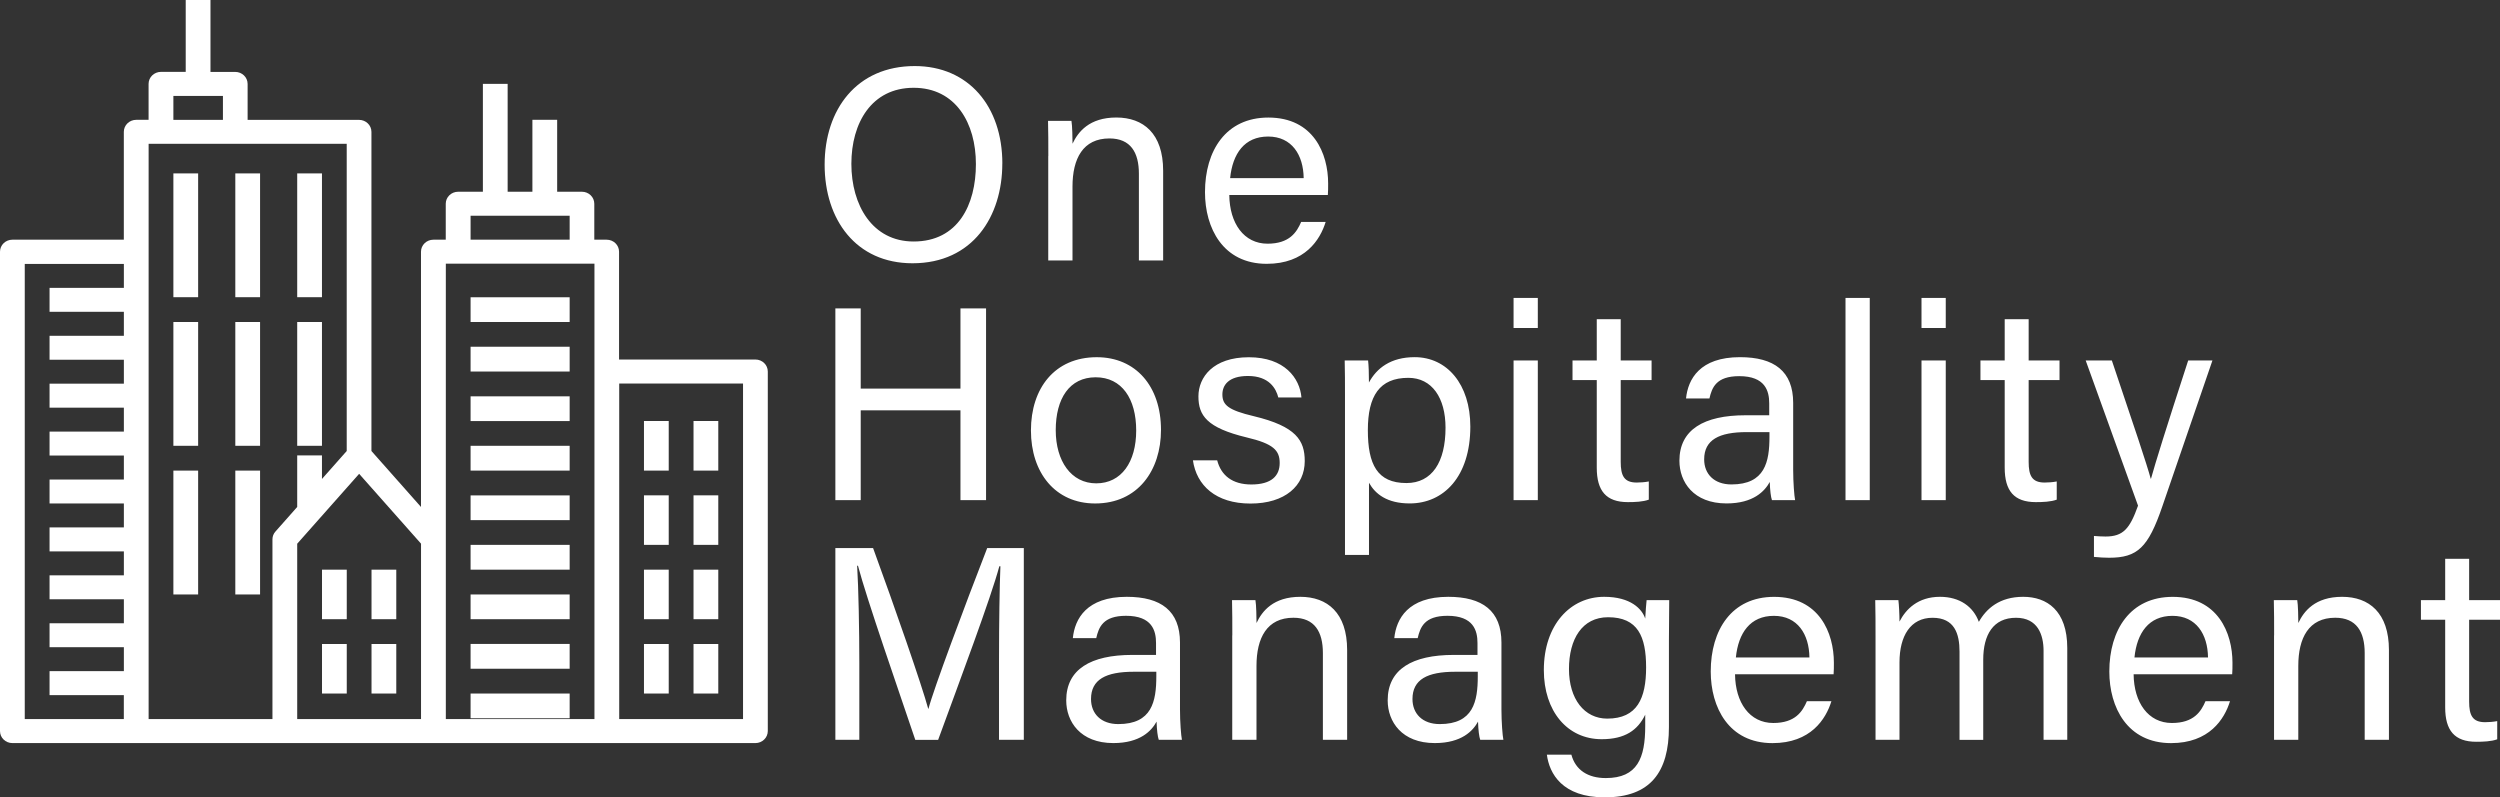
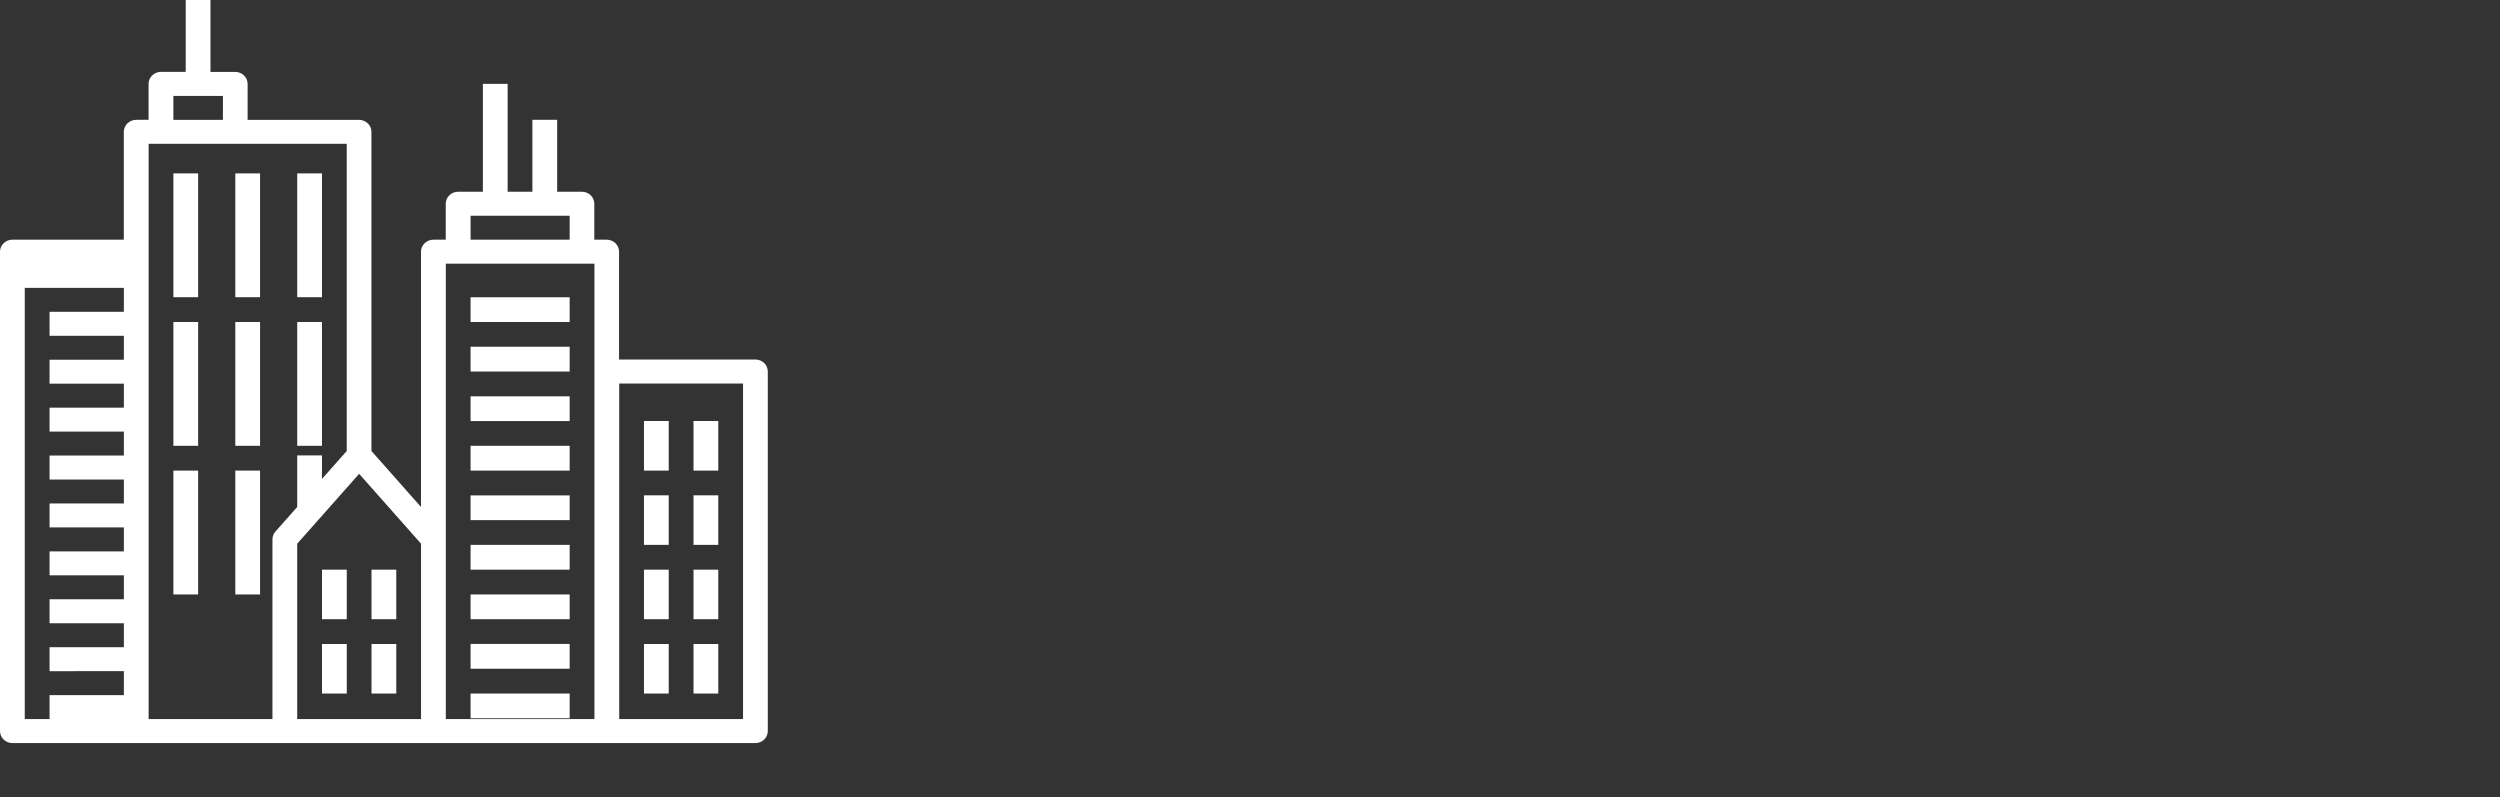
<svg xmlns="http://www.w3.org/2000/svg" id="Logo" viewBox="0 0 593.78 189.38">
  <rect x="0" y="0" width="593.78" height="189.38" fill="#333333" stroke="none" />
-   <path id="One_Hospitality_Management" d="M238.06,38.84c0,12.56-7,23.69-21.33,23.69-13.41,0-20.87-10.34-20.87-23.42s7.59-23.42,21.4-23.42c12.82,0,20.81,9.62,20.81,23.16h0ZM202.21,38.91c0,9.81,4.97,18.45,14.79,18.45,10.53,0,14.79-8.7,14.79-18.39s-4.78-18.12-14.79-18.12-14.79,8.38-14.79,18.06ZM248.99,37.08c0-2.88,0-5.82-.07-8.38h5.56c.2.98.26,4.45.26,5.43,1.31-2.81,3.99-6.22,10.4-6.22s11.12,3.79,11.12,12.63v21.33h-5.76v-20.61c0-5.04-1.96-8.38-7-8.38-6.28,0-8.77,4.78-8.77,11.45v17.54h-5.76v-24.8h.02ZM291.97,46.3c.07,6.74,3.47,11.58,9.09,11.58,5.23,0,6.94-2.75,7.98-5.17h5.82c-1.31,4.25-4.91,9.95-14,9.95-10.4,0-14.66-8.51-14.66-17.01,0-9.88,4.97-17.73,15.05-17.73,10.73,0,14.2,8.57,14.2,15.64,0,1.05,0,1.9-.07,2.75h-23.42.01ZM309.64,42.31c-.07-5.5-2.81-9.88-8.44-9.88s-8.44,4.06-9.03,9.88h17.47ZM198.41,73.25h6.02v19.04h23.69v-19.04h6.08v45.54h-6.08v-21.33h-23.69v21.33h-6.02v-45.54ZM275.75,102.11c0,9.62-5.5,17.47-15.64,17.47-9.49,0-15.25-7.33-15.25-17.34s5.63-17.4,15.64-17.4c9.23,0,15.25,6.87,15.25,17.27ZM250.75,102.17c0,7.33,3.66,12.63,9.62,12.63s9.49-5.04,9.49-12.56-3.4-12.63-9.62-12.63-9.49,5.04-9.49,12.56h0ZM289.09,109.31c.92,3.6,3.6,5.76,8.11,5.76,4.84,0,6.74-2.09,6.74-5.1s-1.5-4.58-7.85-6.08c-9.49-2.29-11.45-5.23-11.45-9.75s3.47-9.29,11.97-9.29,12.1,4.97,12.5,9.55h-5.5c-.52-2.09-2.16-5.1-7.2-5.1-4.65,0-6.08,2.22-6.08,4.38,0,2.49,1.37,3.73,7.46,5.17,10.08,2.42,12.1,5.76,12.1,10.67,0,5.82-4.65,10.08-12.89,10.08s-12.82-4.32-13.67-10.27h5.76v-.02ZM319.45,131.81v-38.08c0-2.75,0-5.56-.07-8.11h5.56c.13,1.11.2,3.08.2,5.23,1.83-3.4,5.17-6.02,10.86-6.02,7.66,0,13.22,6.41,13.22,16.49,0,11.91-6.35,18.25-14.39,18.25-5.37,0-8.18-2.22-9.68-4.91v17.14h-5.7ZM334.5,89.74c-6.87,0-9.62,4.32-9.62,12.43s2.22,12.56,9.16,12.56c6.08,0,9.29-4.97,9.29-13.15,0-7.07-3.21-11.84-8.83-11.84h0ZM359.49,77.9v-7.13h5.76v7.13h-5.76ZM359.49,85.62h5.76v33.17h-5.76v-33.17ZM373.49,85.62h5.76v-9.81h5.69v9.81h7.33v4.65h-7.33v19.43c0,3.27.79,4.91,3.79,4.91.79,0,1.96-.07,2.88-.26v4.32c-1.37.52-3.34.59-4.97.59-5.17,0-7.39-2.68-7.39-8.18v-20.81h-5.76s0-4.65,0-4.65ZM425.9,111.53c0,3.08.26,6.28.46,7.26h-5.5c-.26-.72-.46-2.29-.52-4.32-1.18,2.16-3.86,5.1-10.27,5.1-7.85,0-11.19-5.1-11.19-10.14,0-7.39,5.82-10.8,15.7-10.8h5.63v-2.81c0-2.94-.92-6.48-7.13-6.48-5.5,0-6.48,2.75-7.07,5.3h-5.56c.46-4.58,3.27-9.81,12.82-9.81,8.11,0,12.63,3.34,12.63,10.86v15.83h0ZM420.27,102.63h-5.37c-6.61,0-10.14,1.83-10.14,6.48,0,3.47,2.36,5.95,6.48,5.95,7.98,0,9.03-5.37,9.03-11.38v-1.05ZM438.33,118.79v-48.03h5.76v48.03h-5.76ZM456.38,77.9v-7.13h5.76v7.13h-5.76ZM456.38,85.62h5.76v33.17h-5.76v-33.17ZM470.38,85.62h5.76v-9.81h5.69v9.81h7.33v4.65h-7.33v19.43c0,3.27.79,4.91,3.79,4.91.79,0,1.96-.07,2.88-.26v4.32c-1.37.52-3.34.59-4.97.59-5.17,0-7.39-2.68-7.39-8.18v-20.81h-5.76s0-4.65,0-4.65ZM501.59,85.62c5.37,15.9,8.31,24.67,9.23,28.07h.07c1.05-3.79,3.4-11.38,8.83-28.07h5.76l-11.91,34.68c-3.34,9.75-5.89,12.17-12.63,12.17-1.05,0-2.29-.07-3.6-.2v-4.97c.85.07,1.83.13,2.75.13,4.19,0,5.76-1.83,7.72-7.33l-12.43-34.48h6.22-.01ZM237.28,156.35c0-8.51.13-17.08.33-21.85h-.26c-1.96,7.39-9.29,26.89-14.53,41.22h-5.43c-3.93-11.65-11.58-33.57-13.61-41.35h-.2c.33,5.3.52,15.38.52,23.23v18.12h-5.69v-45.54h8.96c5.17,14.13,11.52,32.39,13.09,38.15h.07c1.11-4.38,8.57-24.34,13.94-38.15h8.7v45.54h-5.89v-19.37h0ZM280.26,168.45c0,3.08.26,6.28.46,7.26h-5.5c-.26-.72-.46-2.29-.52-4.32-1.18,2.16-3.86,5.1-10.27,5.1-7.85,0-11.19-5.1-11.19-10.14,0-7.39,5.82-10.8,15.7-10.8h5.63v-2.81c0-2.94-.92-6.48-7.13-6.48-5.5,0-6.48,2.75-7.07,5.3h-5.56c.46-4.58,3.27-9.81,12.82-9.81,8.11,0,12.63,3.34,12.63,10.86v15.83h0ZM274.64,159.55h-5.37c-6.61,0-10.14,1.83-10.14,6.48,0,3.47,2.36,5.95,6.48,5.95,7.98,0,9.03-5.37,9.03-11.38v-1.05h0ZM292.69,150.92c0-2.88,0-5.82-.07-8.38h5.56c.2.98.26,4.45.26,5.43,1.31-2.81,3.99-6.22,10.4-6.22s11.12,3.79,11.12,12.63v21.33h-5.76v-20.61c0-5.04-1.96-8.38-7-8.38-6.28,0-8.77,4.78-8.77,11.45v17.54h-5.76v-24.8h.02ZM356.61,168.45c0,3.08.26,6.28.46,7.26h-5.5c-.26-.72-.46-2.29-.52-4.32-1.18,2.16-3.86,5.1-10.27,5.1-7.85,0-11.19-5.1-11.19-10.14,0-7.39,5.82-10.8,15.7-10.8h5.63v-2.81c0-2.94-.92-6.48-7.13-6.48-5.5,0-6.48,2.75-7.07,5.3h-5.56c.46-4.58,3.27-9.81,12.82-9.81,8.11,0,12.63,3.34,12.63,10.86v15.83h0ZM350.99,159.55h-5.37c-6.61,0-10.14,1.83-10.14,6.48,0,3.47,2.36,5.95,6.48,5.95,7.98,0,9.03-5.37,9.03-11.38v-1.05h0ZM396.39,172.7c0,10.67-4.38,16.68-15.25,16.68-10.08,0-13.15-5.63-13.74-10.14h5.82c.98,3.66,3.93,5.56,8.18,5.56,7.52,0,9.36-4.78,9.36-12.37v-2.68c-1.77,3.66-4.78,5.82-10.34,5.82-8.18,0-13.74-6.67-13.74-16.42,0-10.8,6.35-17.4,14.33-17.4,6.35,0,9.03,2.94,9.75,5.17.07-1.5.26-3.73.33-4.38h5.37c0,1.9-.07,6.41-.07,9.55v20.61h0ZM381.74,170.68c7.13,0,9.23-4.84,9.23-12.17s-1.96-11.91-9.03-11.91c-6.15,0-9.29,5.17-9.29,12.3s3.66,11.78,9.09,11.78ZM412.09,160.14c.07,6.74,3.47,11.58,9.09,11.58,5.23,0,6.94-2.75,7.98-5.17h5.82c-1.31,4.25-4.91,9.95-14,9.95-10.4,0-14.66-8.51-14.66-17.01,0-9.88,4.97-17.73,15.05-17.73,10.73,0,14.2,8.57,14.2,15.64,0,1.05,0,1.9-.07,2.75h-23.42.01ZM429.76,156.15c-.07-5.5-2.81-9.88-8.44-9.88s-8.44,4.06-9.03,9.88h17.47ZM445.46,151.11c0-2.88,0-5.89-.07-8.57h5.5c.13.98.26,3.4.26,5.1,1.5-2.94,4.38-5.89,9.62-5.89,4.71,0,7.92,2.36,9.23,5.95,1.77-3.14,4.91-5.95,10.53-5.95s10.47,3.21,10.47,12.17v21.79h-5.63v-21.13c0-3.79-1.37-7.85-6.54-7.85-5.43,0-7.79,4.06-7.79,9.95v19.04h-5.63v-20.94c0-4.25-1.18-8.05-6.41-8.05s-7.85,4.32-7.85,10.6v18.39h-5.69v-24.6h0ZM506.76,160.14c.07,6.74,3.47,11.58,9.09,11.58,5.23,0,6.94-2.75,7.98-5.17h5.82c-1.31,4.25-4.91,9.95-14,9.95-10.4,0-14.66-8.51-14.66-17.01,0-9.88,4.97-17.73,15.05-17.73,10.73,0,14.2,8.57,14.2,15.64,0,1.05,0,1.9-.07,2.75h-23.42,0ZM524.43,156.15c-.07-5.5-2.81-9.88-8.44-9.88s-8.44,4.06-9.03,9.88h17.47ZM540.13,150.92c0-2.88,0-5.82-.07-8.38h5.56c.2.98.26,4.45.26,5.43,1.31-2.81,3.99-6.22,10.4-6.22s11.12,3.79,11.12,12.63v21.33h-5.76v-20.61c0-5.04-1.96-8.38-7-8.38-6.28,0-8.77,4.78-8.77,11.45v17.54h-5.76v-24.8h.02ZM575,142.54h5.76v-9.81h5.69v9.81h7.33v4.65h-7.33v19.43c0,3.27.79,4.91,3.79,4.91.79,0,1.96-.07,2.88-.26v4.32c-1.37.52-3.34.59-4.97.59-5.17,0-7.39-2.68-7.39-8.18v-20.81h-5.76v-4.65h0Z" style="fill:#fff;" />
-   <path id="Icon" d="M111.77,164.72h23.53v5.88h-23.53s0-5.88,0-5.88ZM76.48,147.07h5.88v-11.77h-5.88v11.77ZM88.24,147.07h5.88v-11.77h-5.88v11.77ZM76.48,164.72h5.88v-11.77h-5.88v11.77ZM88.24,164.72h5.88v-11.77h-5.88v11.77ZM111.77,76.48h23.53v-5.88h-23.53s0,5.88,0,5.88ZM111.77,88.24h23.53v-5.88h-23.53s0,5.88,0,5.88ZM111.77,100.01h23.53v-5.88h-23.53s0,5.88,0,5.88ZM111.77,111.77h23.53v-5.88h-23.53s0,5.88,0,5.88ZM111.77,123.54h23.53v-5.88h-23.53s0,5.88,0,5.88ZM111.77,135.3h23.53v-5.88h-23.53s0,5.88,0,5.88ZM111.77,147.07h23.53v-5.88h-23.53s0,5.88,0,5.88ZM111.77,158.83h23.53v-5.88h-23.53s0,5.88,0,5.88ZM152.95,111.77h5.88v-11.77h-5.88s0,11.77,0,11.77ZM164.72,111.77h5.88v-11.77h-5.88s0,11.77,0,11.77ZM152.95,129.42h5.88v-11.77h-5.88v11.77ZM164.72,129.42h5.88v-11.77h-5.88v11.77ZM152.95,147.07h5.88v-11.77h-5.88v11.77ZM164.72,147.07h5.88v-11.77h-5.88v11.77ZM152.95,164.72h5.88v-11.77h-5.88v11.77ZM164.72,164.72h5.88v-11.77h-5.88v11.77ZM176.48,91.09h-29.41v79.7h29.41v-79.7ZM5.88,170.79h23.53v-5.69H11.77v-5.69h17.65v-5.69H11.77v-5.69h17.65v-5.69H11.77v-5.69h17.65v-5.69H11.77v-5.69h17.65v-5.69H11.77v-5.69h17.65v-5.69H11.77v-5.69h17.65v-5.69H11.77v-5.69h17.65v-5.69H11.77v-5.69h17.65v-5.69H11.77v-5.69h17.65v-5.69H5.88v108.17-.06ZM35.3,34.16v136.63h29.41v-42.7c0-.68.25-1.33.71-1.84l5.17-5.84v-12.24h5.88v5.59l5.88-6.64V34.16h-47.06.01ZM41.18,28.47h11.77v-5.69h-11.77v5.69ZM100.01,129.14l-14.71-16.6-14.71,16.6v41.64h29.41v-41.64h.01ZM141.19,62.62h-35.3v108.17h35.3V62.62ZM111.77,56.93h23.53v-5.69h-23.53s0,5.69,0,5.69ZM179.42,85.39c1.62,0,2.94,1.27,2.94,2.85v85.4c0,1.57-1.32,2.85-2.94,2.85H2.94c-1.62,0-2.94-1.27-2.94-2.85V59.78c0-1.57,1.32-2.85,2.94-2.85h26.47v-25.62c0-1.57,1.32-2.85,2.94-2.85h2.94v-8.54c0-1.57,1.32-2.85,2.94-2.85h5.88V0h5.88v17.08h5.88c1.62,0,2.94,1.27,2.94,2.85v8.54h26.47c1.62,0,2.94,1.27,2.94,2.85v75.8l11.77,13.29v-60.63c0-1.57,1.32-2.85,2.94-2.85h2.94v-8.54c0-1.57,1.32-2.85,2.94-2.85h5.88v-25.62h5.88v25.62h5.88v-17.08h5.88v17.08h5.88c1.62,0,2.94,1.27,2.94,2.85v8.54h2.94c1.62,0,2.94,1.27,2.94,2.85v25.62h32.36M41.18,70.59h5.88v-29.41h-5.88v29.41ZM55.89,70.59h5.88v-29.41h-5.88v29.41ZM70.59,70.59h5.88v-29.41h-5.88v29.41ZM41.18,105.89h5.88v-29.41h-5.88v29.41ZM55.89,105.89h5.88v-29.41h-5.88v29.41ZM70.59,105.89h5.88v-29.41h-5.88v29.41ZM41.18,141.19h5.88v-29.41h-5.88v29.41ZM55.89,141.19h5.88v-29.41h-5.88v29.41Z" style="fill:#fff;" />
+   <path id="Icon" d="M111.77,164.72h23.53v5.88h-23.53s0-5.88,0-5.88ZM76.48,147.07h5.88v-11.77h-5.88v11.77ZM88.24,147.07h5.88v-11.77h-5.88v11.77ZM76.48,164.72h5.88v-11.77h-5.88v11.77ZM88.24,164.72h5.88v-11.77h-5.88v11.77ZM111.77,76.48h23.53v-5.88h-23.53s0,5.88,0,5.88ZM111.77,88.24h23.53v-5.88h-23.53s0,5.88,0,5.88ZM111.77,100.01h23.53v-5.88h-23.53s0,5.88,0,5.88ZM111.77,111.77h23.53v-5.88h-23.53s0,5.88,0,5.88ZM111.77,123.54h23.53v-5.88h-23.53s0,5.88,0,5.88ZM111.77,135.3h23.53v-5.88h-23.53s0,5.88,0,5.88ZM111.77,147.07h23.53v-5.88h-23.53s0,5.88,0,5.88ZM111.77,158.83h23.53v-5.88h-23.53s0,5.88,0,5.88ZM152.95,111.77h5.88v-11.77h-5.88s0,11.77,0,11.77ZM164.72,111.77h5.88v-11.77h-5.88s0,11.77,0,11.77ZM152.95,129.42h5.88v-11.77h-5.88v11.77ZM164.72,129.42h5.88v-11.77h-5.88v11.77ZM152.95,147.07h5.88v-11.77h-5.88v11.77ZM164.72,147.07h5.88v-11.77h-5.88v11.77ZM152.95,164.72h5.88v-11.77h-5.88v11.77ZM164.72,164.72h5.88v-11.77h-5.88v11.77ZM176.48,91.09h-29.41v79.7h29.41v-79.7ZM5.88,170.79h23.53H11.77v-5.69h17.65v-5.69H11.77v-5.69h17.65v-5.69H11.77v-5.69h17.65v-5.69H11.77v-5.69h17.65v-5.69H11.77v-5.69h17.65v-5.69H11.77v-5.69h17.65v-5.69H11.77v-5.69h17.65v-5.69H11.77v-5.69h17.65v-5.69H11.77v-5.69h17.65v-5.69H5.88v108.17-.06ZM35.3,34.16v136.63h29.41v-42.7c0-.68.25-1.33.71-1.84l5.17-5.84v-12.24h5.88v5.59l5.88-6.64V34.16h-47.06.01ZM41.18,28.47h11.77v-5.69h-11.77v5.69ZM100.01,129.14l-14.71-16.6-14.71,16.6v41.64h29.41v-41.64h.01ZM141.19,62.62h-35.3v108.17h35.3V62.62ZM111.77,56.93h23.53v-5.69h-23.53s0,5.69,0,5.69ZM179.42,85.39c1.62,0,2.94,1.27,2.94,2.85v85.4c0,1.57-1.32,2.85-2.94,2.85H2.94c-1.62,0-2.94-1.27-2.94-2.85V59.78c0-1.57,1.32-2.85,2.94-2.85h26.47v-25.62c0-1.57,1.32-2.85,2.94-2.85h2.94v-8.54c0-1.57,1.32-2.85,2.94-2.85h5.88V0h5.88v17.08h5.88c1.62,0,2.94,1.27,2.94,2.85v8.54h26.47c1.62,0,2.94,1.27,2.94,2.85v75.8l11.77,13.29v-60.63c0-1.57,1.32-2.85,2.94-2.85h2.94v-8.54c0-1.57,1.32-2.85,2.94-2.85h5.88v-25.62h5.88v25.62h5.88v-17.08h5.88v17.08h5.88c1.62,0,2.94,1.27,2.94,2.85v8.54h2.94c1.62,0,2.94,1.27,2.94,2.85v25.62h32.36M41.18,70.59h5.88v-29.41h-5.88v29.41ZM55.89,70.59h5.88v-29.41h-5.88v29.41ZM70.59,70.59h5.88v-29.41h-5.88v29.41ZM41.18,105.89h5.88v-29.41h-5.88v29.41ZM55.89,105.89h5.88v-29.41h-5.88v29.41ZM70.59,105.89h5.88v-29.41h-5.88v29.41ZM41.18,141.19h5.88v-29.41h-5.88v29.41ZM55.89,141.19h5.88v-29.41h-5.88v29.41Z" style="fill:#fff;" />
</svg>